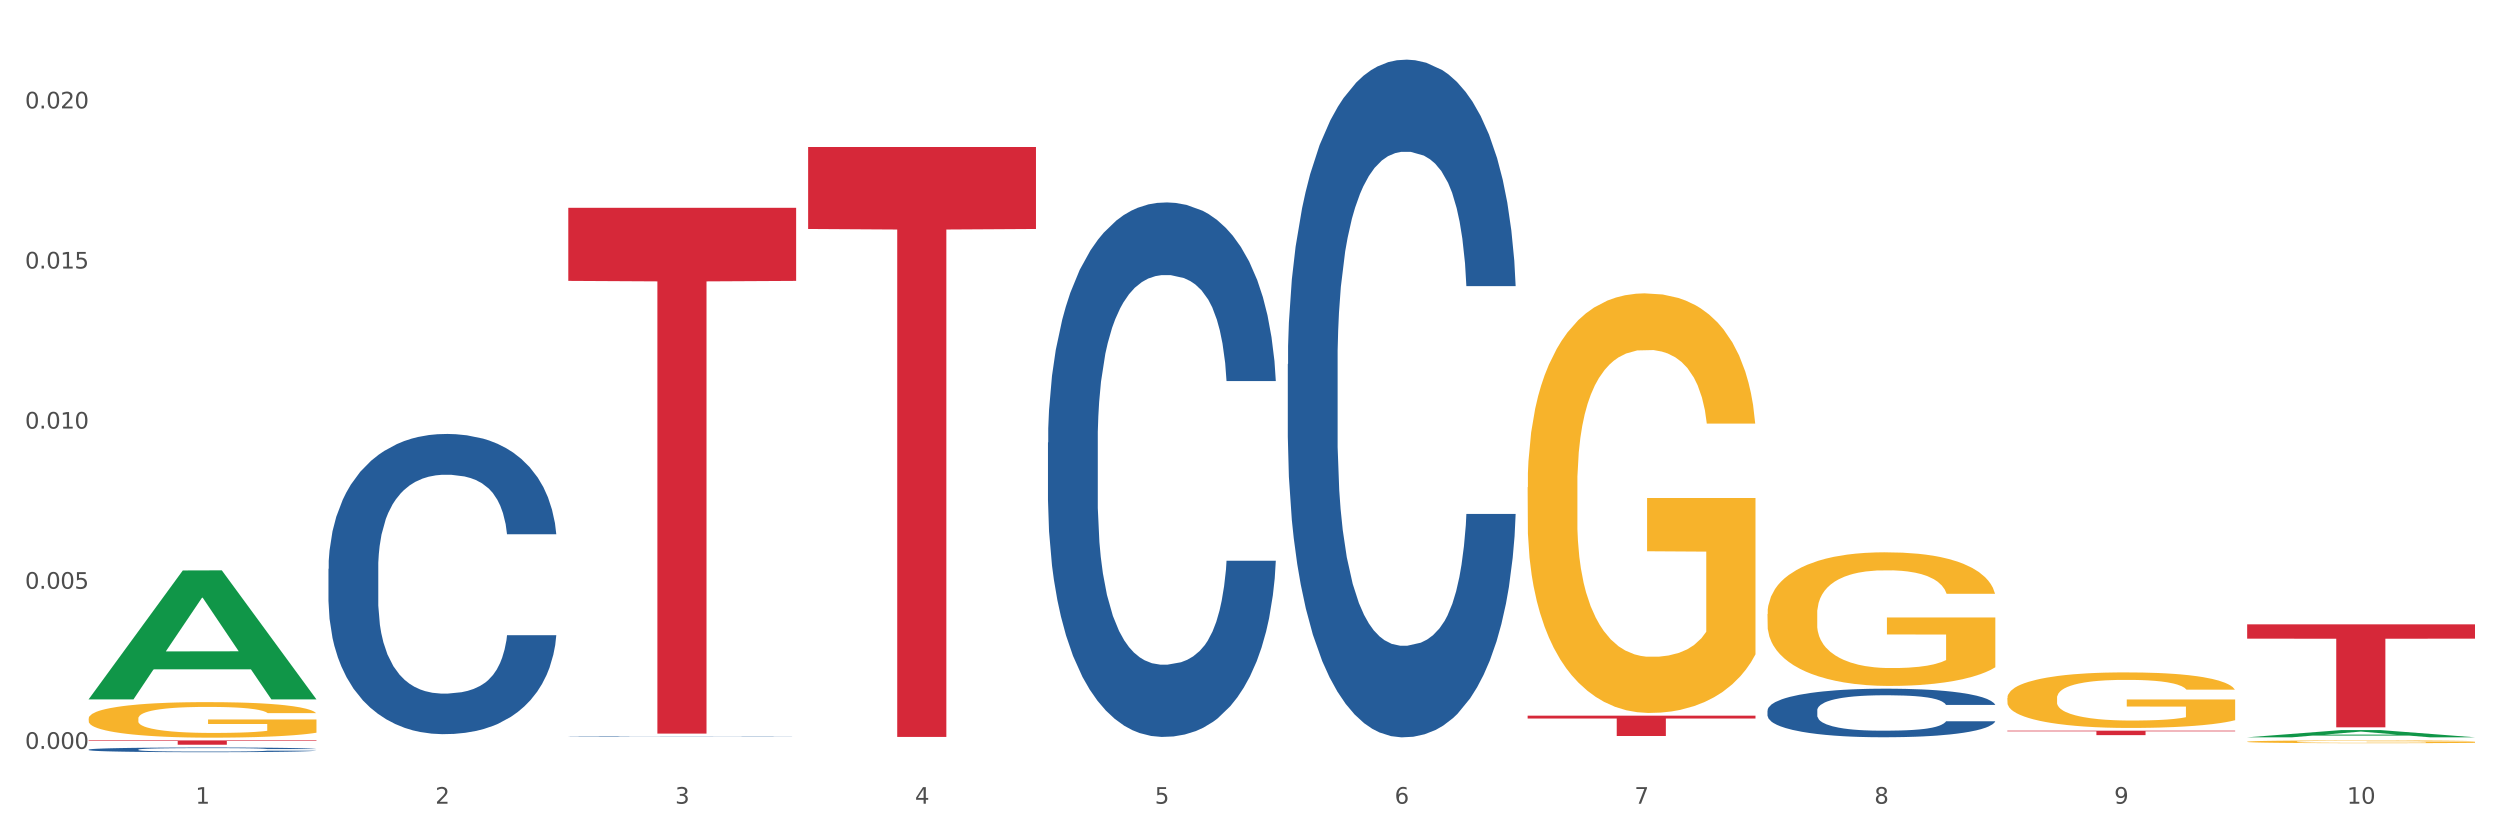
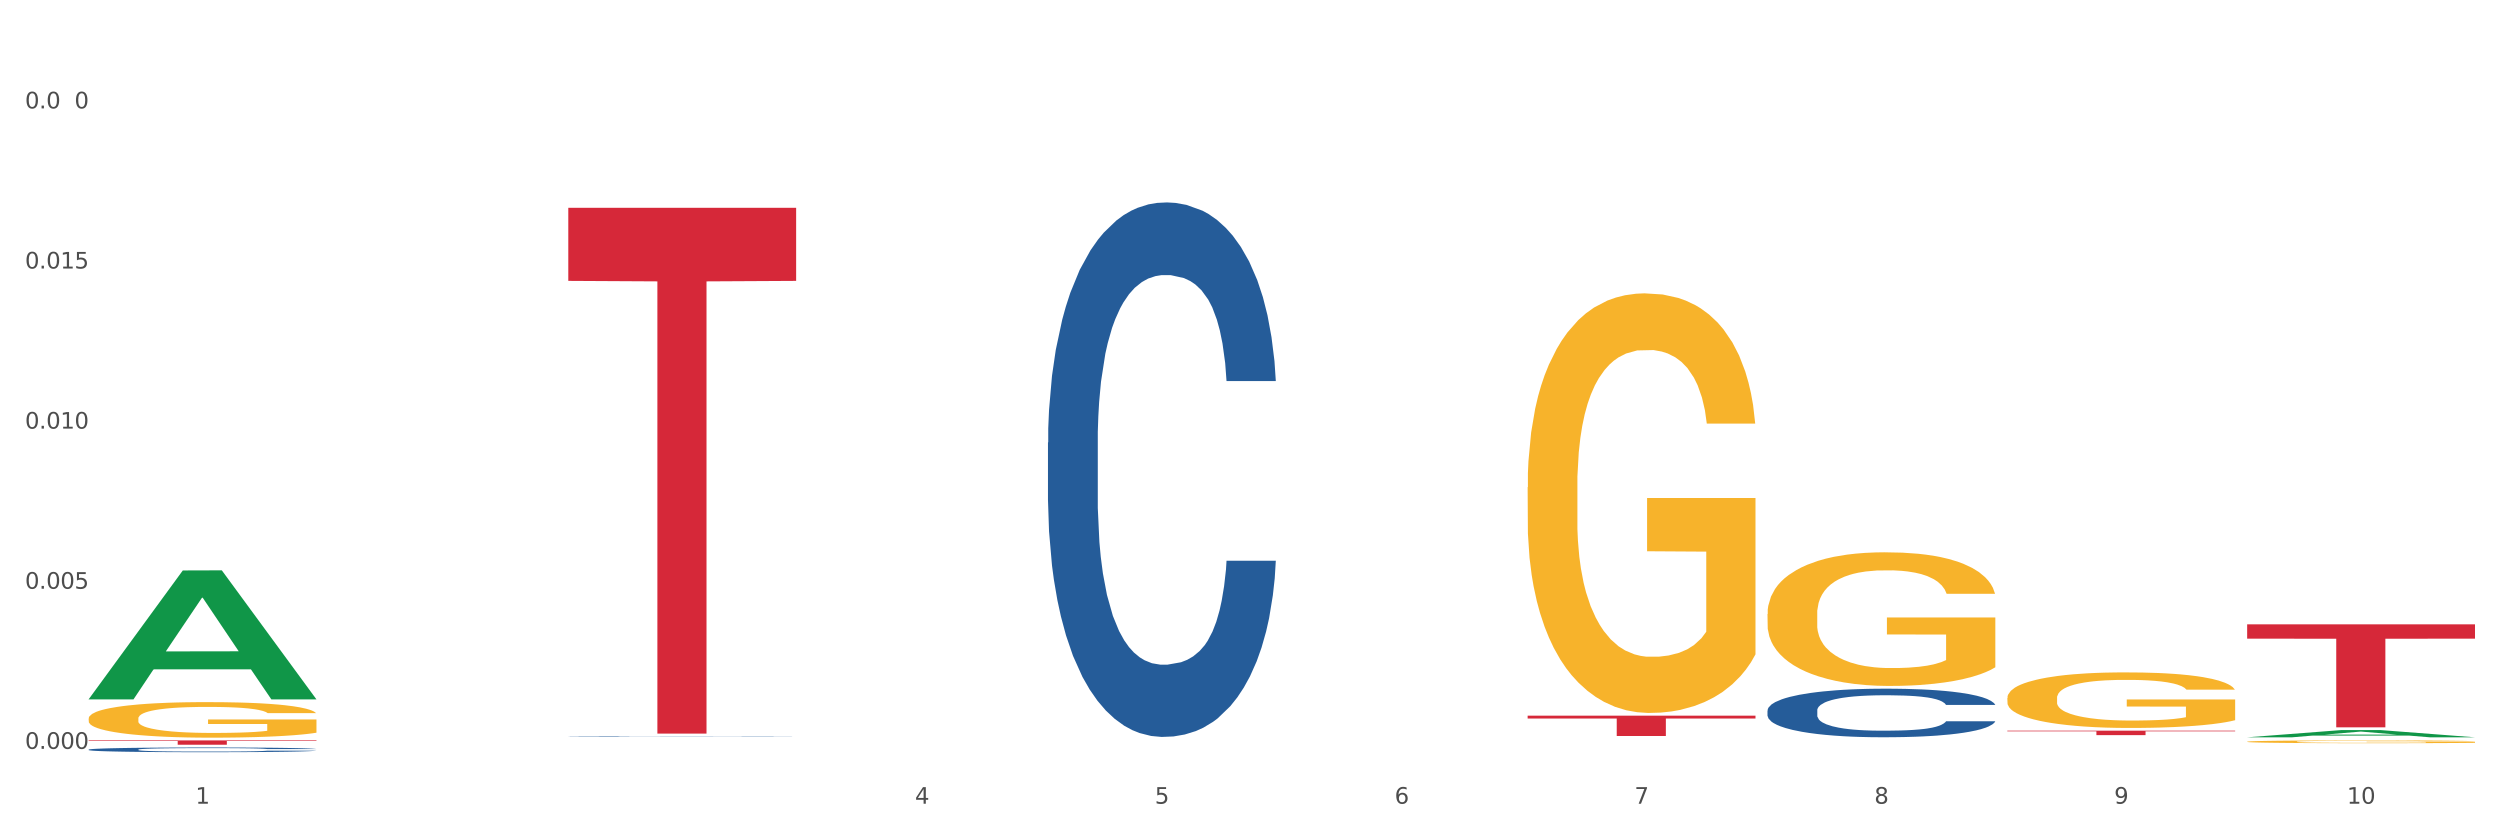
<svg xmlns="http://www.w3.org/2000/svg" xmlns:xlink="http://www.w3.org/1999/xlink" width="1080pt" height="360pt" viewBox="0 0 1080 360" version="1.1">
  <rect x="0" y="0" width="1080" height="360" fill="#333333" stroke="none" />
  <defs>
    <style type="text/css">*{stroke-linejoin: round; stroke-linecap: butt}</style>
  </defs>
  <g id="figure_1">
    <g id="patch_1">
      <path d="M 0 360  L 1080 360  L 1080 0  L 0 0  z " style="fill: #ffffff; stroke: #ffffff; stroke-linejoin: miter" />
    </g>
    <g id="axes_1">
      <g id="matplotlib.axis_1">
        <g id="xtick_1">
          <g id="text_1">
            <g style="fill: #4d4d4d" transform="translate(84.444 347.204) scale(0.096 -0.096)">
              <defs>
                <path id="DejaVuSans-31" d="M 794 531  L 1825 531  L 1825 4091  L 703 3866  L 703 4441  L 1819 4666  L 2450 4666  L 2450 531  L 3481 531  L 3481 0  L 794 0  L 794 531  z " transform="scale(0.016)" />
              </defs>
              <use xlink:href="#DejaVuSans-31" />
            </g>
          </g>
        </g>
        <g id="xtick_2">
          <g id="text_2">
            <g style="fill: #4d4d4d" transform="translate(188.053 347.204) scale(0.096 -0.096)">
              <defs>
-                 <path id="DejaVuSans-32" d="M 1228 531  L 3431 531  L 3431 0  L 469 0  L 469 531  Q 828 903 1448 1529  Q 2069 2156 2228 2338  Q 2531 2678 2651 2914  Q 2772 3150 2772 3378  Q 2772 3750 2511 3984  Q 2250 4219 1831 4219  Q 1534 4219 1204 4116  Q 875 4013 500 3803  L 500 4441  Q 881 4594 1212 4672  Q 1544 4750 1819 4750  Q 2544 4750 2975 4387  Q 3406 4025 3406 3419  Q 3406 3131 3298 2873  Q 3191 2616 2906 2266  Q 2828 2175 2409 1742  Q 1991 1309 1228 531  z " transform="scale(0.016)" />
-               </defs>
+                 </defs>
              <use xlink:href="#DejaVuSans-32" />
            </g>
          </g>
        </g>
        <g id="xtick_3">
          <g id="text_3">
            <g style="fill: #4d4d4d" transform="translate(291.663 347.204) scale(0.096 -0.096)">
              <defs>
-                 <path id="DejaVuSans-33" d="M 2597 2516  Q 3050 2419 3304 2112  Q 3559 1806 3559 1356  Q 3559 666 3084 287  Q 2609 -91 1734 -91  Q 1441 -91 1130 -33  Q 819 25 488 141  L 488 750  Q 750 597 1062 519  Q 1375 441 1716 441  Q 2309 441 2620 675  Q 2931 909 2931 1356  Q 2931 1769 2642 2001  Q 2353 2234 1838 2234  L 1294 2234  L 1294 2753  L 1863 2753  Q 2328 2753 2575 2939  Q 2822 3125 2822 3475  Q 2822 3834 2567 4026  Q 2313 4219 1838 4219  Q 1578 4219 1281 4162  Q 984 4106 628 3988  L 628 4550  Q 988 4650 1302 4700  Q 1616 4750 1894 4750  Q 2613 4750 3031 4423  Q 3450 4097 3450 3541  Q 3450 3153 3228 2886  Q 3006 2619 2597 2516  z " transform="scale(0.016)" />
-               </defs>
+                 </defs>
              <use xlink:href="#DejaVuSans-33" />
            </g>
          </g>
        </g>
        <g id="xtick_4">
          <g id="text_4">
            <g style="fill: #4d4d4d" transform="translate(395.273 347.204) scale(0.096 -0.096)">
              <defs>
                <path id="DejaVuSans-34" d="M 2419 4116  L 825 1625  L 2419 1625  L 2419 4116  z M 2253 4666  L 3047 4666  L 3047 1625  L 3713 1625  L 3713 1100  L 3047 1100  L 3047 0  L 2419 0  L 2419 1100  L 313 1100  L 313 1709  L 2253 4666  z " transform="scale(0.016)" />
              </defs>
              <use xlink:href="#DejaVuSans-34" />
            </g>
          </g>
        </g>
        <g id="xtick_5">
          <g id="text_5">
            <g style="fill: #4d4d4d" transform="translate(498.883 347.204) scale(0.096 -0.096)">
              <defs>
                <path id="DejaVuSans-35" d="M 691 4666  L 3169 4666  L 3169 4134  L 1269 4134  L 1269 2991  Q 1406 3038 1543 3061  Q 1681 3084 1819 3084  Q 2600 3084 3056 2656  Q 3513 2228 3513 1497  Q 3513 744 3044 326  Q 2575 -91 1722 -91  Q 1428 -91 1123 -41  Q 819 9 494 109  L 494 744  Q 775 591 1075 516  Q 1375 441 1709 441  Q 2250 441 2565 725  Q 2881 1009 2881 1497  Q 2881 1984 2565 2268  Q 2250 2553 1709 2553  Q 1456 2553 1204 2497  Q 953 2441 691 2322  L 691 4666  z " transform="scale(0.016)" />
              </defs>
              <use xlink:href="#DejaVuSans-35" />
            </g>
          </g>
        </g>
        <g id="xtick_6">
          <g id="text_6">
            <g style="fill: #4d4d4d" transform="translate(602.492 347.204) scale(0.096 -0.096)">
              <defs>
                <path id="DejaVuSans-36" d="M 2113 2584  Q 1688 2584 1439 2293  Q 1191 2003 1191 1497  Q 1191 994 1439 701  Q 1688 409 2113 409  Q 2538 409 2786 701  Q 3034 994 3034 1497  Q 3034 2003 2786 2293  Q 2538 2584 2113 2584  z M 3366 4563  L 3366 3988  Q 3128 4100 2886 4159  Q 2644 4219 2406 4219  Q 1781 4219 1451 3797  Q 1122 3375 1075 2522  Q 1259 2794 1537 2939  Q 1816 3084 2150 3084  Q 2853 3084 3261 2657  Q 3669 2231 3669 1497  Q 3669 778 3244 343  Q 2819 -91 2113 -91  Q 1303 -91 875 529  Q 447 1150 447 2328  Q 447 3434 972 4092  Q 1497 4750 2381 4750  Q 2619 4750 2861 4703  Q 3103 4656 3366 4563  z " transform="scale(0.016)" />
              </defs>
              <use xlink:href="#DejaVuSans-36" />
            </g>
          </g>
        </g>
        <g id="xtick_7">
          <g id="text_7">
            <g style="fill: #4d4d4d" transform="translate(706.102 347.204) scale(0.096 -0.096)">
              <defs>
                <path id="DejaVuSans-37" d="M 525 4666  L 3525 4666  L 3525 4397  L 1831 0  L 1172 0  L 2766 4134  L 525 4134  L 525 4666  z " transform="scale(0.016)" />
              </defs>
              <use xlink:href="#DejaVuSans-37" />
            </g>
          </g>
        </g>
        <g id="xtick_8">
          <g id="text_8">
            <g style="fill: #4d4d4d" transform="translate(809.712 347.204) scale(0.096 -0.096)">
              <defs>
                <path id="DejaVuSans-38" d="M 2034 2216  Q 1584 2216 1326 1975  Q 1069 1734 1069 1313  Q 1069 891 1326 650  Q 1584 409 2034 409  Q 2484 409 2743 651  Q 3003 894 3003 1313  Q 3003 1734 2745 1975  Q 2488 2216 2034 2216  z M 1403 2484  Q 997 2584 770 2862  Q 544 3141 544 3541  Q 544 4100 942 4425  Q 1341 4750 2034 4750  Q 2731 4750 3128 4425  Q 3525 4100 3525 3541  Q 3525 3141 3298 2862  Q 3072 2584 2669 2484  Q 3125 2378 3379 2068  Q 3634 1759 3634 1313  Q 3634 634 3220 271  Q 2806 -91 2034 -91  Q 1263 -91 848 271  Q 434 634 434 1313  Q 434 1759 690 2068  Q 947 2378 1403 2484  z M 1172 3481  Q 1172 3119 1398 2916  Q 1625 2713 2034 2713  Q 2441 2713 2670 2916  Q 2900 3119 2900 3481  Q 2900 3844 2670 4047  Q 2441 4250 2034 4250  Q 1625 4250 1398 4047  Q 1172 3844 1172 3481  z " transform="scale(0.016)" />
              </defs>
              <use xlink:href="#DejaVuSans-38" />
            </g>
          </g>
        </g>
        <g id="xtick_9">
          <g id="text_9">
            <g style="fill: #4d4d4d" transform="translate(913.322 347.204) scale(0.096 -0.096)">
              <defs>
                <path id="DejaVuSans-39" d="M 703 97  L 703 672  Q 941 559 1184 500  Q 1428 441 1663 441  Q 2288 441 2617 861  Q 2947 1281 2994 2138  Q 2813 1869 2534 1725  Q 2256 1581 1919 1581  Q 1219 1581 811 2004  Q 403 2428 403 3163  Q 403 3881 828 4315  Q 1253 4750 1959 4750  Q 2769 4750 3195 4129  Q 3622 3509 3622 2328  Q 3622 1225 3098 567  Q 2575 -91 1691 -91  Q 1453 -91 1209 -44  Q 966 3 703 97  z M 1959 2075  Q 2384 2075 2632 2365  Q 2881 2656 2881 3163  Q 2881 3666 2632 3958  Q 2384 4250 1959 4250  Q 1534 4250 1286 3958  Q 1038 3666 1038 3163  Q 1038 2656 1286 2365  Q 1534 2075 1959 2075  z " transform="scale(0.016)" />
              </defs>
              <use xlink:href="#DejaVuSans-39" />
            </g>
          </g>
        </g>
        <g id="xtick_10">
          <g id="text_10">
            <g style="fill: #4d4d4d" transform="translate(1013.877 347.204) scale(0.096 -0.096)">
              <defs>
                <path id="DejaVuSans-30" d="M 2034 4250  Q 1547 4250 1301 3770  Q 1056 3291 1056 2328  Q 1056 1369 1301 889  Q 1547 409 2034 409  Q 2525 409 2770 889  Q 3016 1369 3016 2328  Q 3016 3291 2770 3770  Q 2525 4250 2034 4250  z M 2034 4750  Q 2819 4750 3233 4129  Q 3647 3509 3647 2328  Q 3647 1150 3233 529  Q 2819 -91 2034 -91  Q 1250 -91 836 529  Q 422 1150 422 2328  Q 422 3509 836 4129  Q 1250 4750 2034 4750  z " transform="scale(0.016)" />
              </defs>
              <use xlink:href="#DejaVuSans-31" />
              <use xlink:href="#DejaVuSans-30" transform="translate(63.623 0)" />
            </g>
          </g>
        </g>
        <g id="xtick_11" />
        <g id="xtick_12" />
        <g id="xtick_13" />
        <g id="xtick_14" />
        <g id="xtick_15" />
        <g id="xtick_16" />
        <g id="xtick_17" />
        <g id="xtick_18" />
        <g id="xtick_19" />
      </g>
      <g id="matplotlib.axis_2">
        <g id="ytick_1">
          <g id="text_11">
            <g style="fill: #4d4d4d" transform="translate(10.8 323.5) scale(0.096 -0.096)">
              <defs>
                <path id="DejaVuSans-2e" d="M 684 794  L 1344 794  L 1344 0  L 684 0  L 684 794  z " transform="scale(0.016)" />
              </defs>
              <use xlink:href="#DejaVuSans-30" />
              <use xlink:href="#DejaVuSans-2e" transform="translate(63.623 0)" />
              <use xlink:href="#DejaVuSans-30" transform="translate(95.41 0)" />
              <use xlink:href="#DejaVuSans-30" transform="translate(159.033 0)" />
              <use xlink:href="#DejaVuSans-30" transform="translate(222.656 0)" />
            </g>
          </g>
        </g>
        <g id="ytick_2">
          <g id="text_12">
            <g style="fill: #4d4d4d" transform="translate(10.8 254.334) scale(0.096 -0.096)">
              <use xlink:href="#DejaVuSans-30" />
              <use xlink:href="#DejaVuSans-2e" transform="translate(63.623 0)" />
              <use xlink:href="#DejaVuSans-30" transform="translate(95.41 0)" />
              <use xlink:href="#DejaVuSans-30" transform="translate(159.033 0)" />
              <use xlink:href="#DejaVuSans-35" transform="translate(222.656 0)" />
            </g>
          </g>
        </g>
        <g id="ytick_3">
          <g id="text_13">
            <g style="fill: #4d4d4d" transform="translate(10.8 185.167) scale(0.096 -0.096)">
              <use xlink:href="#DejaVuSans-30" />
              <use xlink:href="#DejaVuSans-2e" transform="translate(63.623 0)" />
              <use xlink:href="#DejaVuSans-30" transform="translate(95.41 0)" />
              <use xlink:href="#DejaVuSans-31" transform="translate(159.033 0)" />
              <use xlink:href="#DejaVuSans-30" transform="translate(222.656 0)" />
            </g>
          </g>
        </g>
        <g id="ytick_4">
          <g id="text_14">
            <g style="fill: #4d4d4d" transform="translate(10.8 116) scale(0.096 -0.096)">
              <use xlink:href="#DejaVuSans-30" />
              <use xlink:href="#DejaVuSans-2e" transform="translate(63.623 0)" />
              <use xlink:href="#DejaVuSans-30" transform="translate(95.41 0)" />
              <use xlink:href="#DejaVuSans-31" transform="translate(159.033 0)" />
              <use xlink:href="#DejaVuSans-35" transform="translate(222.656 0)" />
            </g>
          </g>
        </g>
        <g id="ytick_5">
          <g id="text_15">
            <g style="fill: #4d4d4d" transform="translate(10.8 46.834) scale(0.096 -0.096)">
              <use xlink:href="#DejaVuSans-30" />
              <use xlink:href="#DejaVuSans-2e" transform="translate(63.623 0)" />
              <use xlink:href="#DejaVuSans-30" transform="translate(95.41 0)" />
              <use xlink:href="#DejaVuSans-32" transform="translate(159.033 0)" />
              <use xlink:href="#DejaVuSans-30" transform="translate(222.656 0)" />
            </g>
          </g>
        </g>
        <g id="ytick_6" />
        <g id="ytick_7" />
        <g id="ytick_8" />
        <g id="ytick_9" />
      </g>
      <g id="PolyCollection_1">
        <path d="M 38.283 302.036  L 38.384 301.984  L 78.974 246.434  L 95.818 246.381  L 136.712 302.141  L 117.229 302.141  L 108.401 289.157  L 66.493 289.157  L 66.188 289.366  L 57.664 302.141  L 38.283 302.141  L 38.283 302.036  L 71.769 281.408  L 103.125 281.356  L 87.599 258.266  L 87.396 258.162  L 87.193 258.319  L 71.668 281.356  L 71.769 281.408  L 38.283 302.036  z " clip-path="url(#p562fd83ff5)" style="fill: #109648" />
-         <path d="M 349.112 63.498  L 447.542 63.498  L 447.542 98.916  L 408.823 99.155  L 408.823 318.367  L 387.598 318.367  L 387.598 99.155  L 349.112 98.916  L 349.112 63.737  L 349.112 63.498  z " clip-path="url(#p562fd83ff5)" style="fill: #d62839" />
        <path d="M 659.941 309.181  L 758.371 309.181  L 758.371 310.398  L 719.652 310.407  L 719.652 317.94  L 698.427 317.94  L 698.427 310.407  L 659.941 310.398  L 659.941 309.19  L 659.941 309.181  z " clip-path="url(#p562fd83ff5)" style="fill: #d62839" />
        <path d="M 867.161 315.657  L 965.59 315.657  L 965.59 315.924  L 926.872 315.926  L 926.872 317.58  L 905.646 317.58  L 905.646 315.926  L 867.161 315.924  L 867.161 315.659  L 867.161 315.657  z " clip-path="url(#p562fd83ff5)" style="fill: #d62839" />
        <path d="M 970.771 269.713  L 1069.2 269.713  L 1069.2 275.896  L 1030.481 275.938  L 1030.481 314.21  L 1009.256 314.21  L 1009.256 275.938  L 970.771 275.896  L 970.771 269.755  L 970.771 269.713  z " clip-path="url(#p562fd83ff5)" style="fill: #d62839" />
        <path d="M 38.283 323.827  L 38.399 323.825  L 38.399 323.773  L 38.748 323.702  L 40.028 323.572  L 41.657 323.473  L 44.449 323.358  L 45.962 323.309  L 47.94 323.255  L 52.012 323.168  L 56.666 323.093  L 59.923 323.053  L 62.367 323.026  L 67.835 322.98  L 70.976 322.959  L 74.234 322.943  L 77.026 322.932  L 81.68 322.918  L 85.403 322.913  L 89.708 322.911  L 93.315 322.913  L 98.085 322.92  L 105.066 322.943  L 107.742 322.956  L 111.349 322.978  L 115.072 323.008  L 118.097 323.038  L 121.587 323.08  L 125.194 323.136  L 128.684 323.207  L 131.128 323.272  L 133.106 323.341  L 134.851 323.425  L 136.131 323.516  L 136.712 323.592  L 115.421 323.592  L 114.839 323.524  L 113.676 323.449  L 112.512 323.399  L 111.232 323.358  L 109.254 323.311  L 107.509 323.282  L 104.601 323.246  L 101.925 323.224  L 99.714 323.211  L 97.038 323.2  L 91.337 323.188  L 87.265 323.188  L 84.705 323.192  L 81.564 323.201  L 78.888 323.214  L 75.747 323.237  L 73.303 323.261  L 70.86 323.293  L 69.464 323.315  L 67.37 323.356  L 65.974 323.389  L 64.112 323.447  L 63.065 323.488  L 61.203 323.594  L 60.389 323.672  L 60.04 323.726  L 59.807 323.786  L 59.807 324.076  L 60.505 324.207  L 61.087 324.263  L 62.018 324.326  L 63.763 324.408  L 66.323 324.488  L 68.999 324.546  L 71.209 324.581  L 73.303 324.607  L 75.398 324.627  L 77.957 324.646  L 80.051 324.657  L 83.193 324.668  L 86.916 324.674  L 89.825 324.674  L 95.758 324.665  L 98.434 324.655  L 100.994 324.642  L 103.786 324.622  L 105.997 324.6  L 107.277 324.583  L 109.371 324.547  L 111 324.51  L 112.396 324.467  L 113.327 324.43  L 114.374 324.374  L 115.188 324.311  L 115.421 324.277  L 136.712 324.277  L 136.247 324.344  L 135.432 324.41  L 133.804 324.497  L 132.524 324.547  L 130.546 324.609  L 128.452 324.661  L 125.543 324.719  L 122.867 324.761  L 120.075 324.799  L 117.05 324.832  L 111.581 324.879  L 109.603 324.892  L 105.415 324.914  L 102.157 324.927  L 97.387 324.94  L 92.501 324.948  L 87.381 324.95  L 82.844 324.946  L 77.841 324.935  L 74.7 324.923  L 71.209 324.907  L 67.137 324.881  L 63.298 324.849  L 59.691 324.812  L 56.317 324.769  L 53.175 324.721  L 49.103 324.64  L 46.078 324.562  L 43.868 324.49  L 42.355 324.428  L 40.843 324.35  L 40.028 324.296  L 38.748 324.166  L 38.283 324.045  L 38.283 323.827  z " clip-path="url(#p562fd83ff5)" style="fill: #255c99" />
-         <path d="M 141.893 245.739  L 142.009 245.621  L 142.009 242.304  L 142.358 237.803  L 143.638 229.512  L 145.267 223.234  L 148.059 215.89  L 149.572 212.811  L 151.55 209.376  L 155.622 203.809  L 160.276 199.071  L 163.533 196.465  L 165.977 194.806  L 171.445 191.845  L 174.586 190.542  L 177.844 189.476  L 180.636 188.766  L 185.29 187.936  L 189.013 187.581  L 193.318 187.463  L 196.925 187.581  L 201.695 188.055  L 208.676 189.476  L 211.352 190.305  L 214.958 191.727  L 218.682 193.622  L 221.707 195.517  L 225.197 198.241  L 228.804 201.795  L 232.294 206.296  L 234.737 210.442  L 236.715 214.824  L 238.46 220.154  L 239.74 225.958  L 240.322 230.815  L 219.031 230.815  L 218.449 226.432  L 217.285 221.694  L 216.122 218.496  L 214.842 215.89  L 212.864 212.929  L 211.119 211.034  L 208.21 208.783  L 205.534 207.362  L 203.324 206.533  L 200.648 205.822  L 194.947 205.111  L 190.875 205.111  L 188.315 205.348  L 185.174 205.941  L 182.498 206.77  L 179.356 208.191  L 176.913 209.731  L 174.47 211.745  L 173.074 213.166  L 170.979 215.772  L 169.583 217.904  L 167.722 221.576  L 166.675 224.182  L 164.813 230.933  L 163.999 235.908  L 163.65 239.343  L 163.417 243.133  L 163.417 261.611  L 164.115 269.903  L 164.697 273.456  L 165.627 277.483  L 167.373 282.695  L 169.932 287.788  L 172.608 291.46  L 174.819 293.711  L 176.913 295.369  L 179.007 296.672  L 181.567 297.857  L 183.661 298.567  L 186.803 299.278  L 190.526 299.633  L 193.434 299.633  L 199.368 299.041  L 202.044 298.449  L 204.604 297.62  L 207.396 296.317  L 209.606 294.895  L 210.886 293.829  L 212.981 291.579  L 214.609 289.21  L 216.006 286.485  L 216.936 284.116  L 217.983 280.563  L 218.798 276.536  L 219.031 274.404  L 240.322 274.404  L 239.857 278.668  L 239.042 282.814  L 237.413 288.381  L 236.134 291.579  L 234.156 295.488  L 232.061 298.804  L 229.153 302.476  L 226.477 305.2  L 223.684 307.569  L 220.659 309.701  L 215.191 312.663  L 213.213 313.492  L 209.025 314.913  L 205.767 315.742  L 200.997 316.571  L 196.11 317.045  L 190.991 317.164  L 186.454 316.927  L 181.451 316.216  L 178.309 315.505  L 174.819 314.439  L 170.747 312.781  L 166.907 310.767  L 163.301 308.398  L 159.926 305.674  L 156.785 302.594  L 152.713 297.501  L 149.688 292.526  L 147.477 287.907  L 145.965 283.998  L 144.452 279.023  L 143.638 275.588  L 142.358 267.297  L 141.893 259.598  L 141.893 245.739  z " clip-path="url(#p562fd83ff5)" style="fill: #255c99" />
        <path d="M 970.771 320.412  L 970.887 320.411  L 970.887 320.371  L 971.119 320.337  L 972.281 320.254  L 974.025 320.186  L 975.303 320.149  L 976.581 320.119  L 978.092 320.09  L 979.951 320.059  L 983.321 320.013  L 985.413 319.99  L 987.97 319.966  L 992.618 319.93  L 995.988 319.91  L 999.474 319.894  L 1005.169 319.874  L 1008.887 319.865  L 1012.838 319.858  L 1017.603 319.854  L 1021.206 319.853  L 1029.108 319.856  L 1035.848 319.866  L 1039.102 319.874  L 1043.285 319.887  L 1045.493 319.896  L 1049.096 319.914  L 1052.814 319.937  L 1055.371 319.957  L 1059.206 319.994  L 1062.111 320.032  L 1064.784 320.078  L 1066.179 320.111  L 1067.224 320.14  L 1068.154 320.175  L 1069.084 320.229  L 1048.166 320.229  L 1047.353 320.19  L 1046.074 320.154  L 1044.215 320.118  L 1042.588 320.096  L 1039.799 320.069  L 1037.242 320.051  L 1034.57 320.038  L 1031.316 320.027  L 1028.759 320.021  L 1025.157 320.017  L 1018.068 320.018  L 1013.303 320.027  L 1010.049 320.038  L 1007.958 320.048  L 1006.098 320.059  L 1004.007 320.074  L 1001.566 320.097  L 999.823 320.118  L 998.08 320.145  L 996.685 320.171  L 995.407 320.202  L 994.361 320.235  L 993.548 320.27  L 992.851 320.312  L 992.269 320.381  L 992.269 320.533  L 992.502 320.567  L 993.083 320.612  L 993.78 320.647  L 994.942 320.688  L 995.988 320.715  L 997.964 320.755  L 1000.172 320.788  L 1001.915 320.809  L 1003.658 320.827  L 1006.679 320.851  L 1010.049 320.871  L 1012.955 320.883  L 1016.906 320.894  L 1019.579 320.899  L 1021.903 320.901  L 1027.597 320.901  L 1031.664 320.898  L 1036.197 320.89  L 1039.683 320.88  L 1042.588 320.868  L 1045.842 320.848  L 1047.934 320.829  L 1047.934 320.598  L 1022.368 320.597  L 1022.368 320.443  L 1069.2 320.443  L 1069.2 320.894  L 1067.224 320.917  L 1065.016 320.938  L 1062.692 320.957  L 1059.206 320.98  L 1055.022 321.003  L 1051.304 321.018  L 1047.353 321.031  L 1042.704 321.043  L 1036.661 321.054  L 1032.943 321.059  L 1028.294 321.062  L 1022.832 321.063  L 1018.068 321.061  L 1013.42 321.056  L 1008.539 321.046  L 1003.774 321.031  L 1000.172 321.017  L 996.569 320.999  L 992.734 320.976  L 989.713 320.954  L 987.389 320.934  L 984.832 320.909  L 982.043 320.875  L 979.951 320.846  L 978.092 320.815  L 976.116 320.775  L 974.722 320.741  L 973.327 320.697  L 972.514 320.665  L 971.584 320.616  L 970.887 320.546  L 970.771 320.412  z " clip-path="url(#p562fd83ff5)" style="fill: #f7b32b" />
        <path d="M 867.161 301.566  L 867.277 301.544  L 867.277 300.755  L 867.51 300.075  L 868.672 298.431  L 870.415 297.071  L 871.693 296.348  L 872.971 295.756  L 874.482 295.164  L 876.342 294.55  L 879.712 293.651  L 881.803 293.19  L 884.36 292.708  L 889.008 292.006  L 892.378 291.612  L 895.865 291.283  L 901.559 290.888  L 905.278 290.713  L 909.229 290.581  L 913.993 290.494  L 917.596 290.472  L 925.498 290.537  L 932.238 290.735  L 935.492 290.888  L 939.676 291.151  L 941.884 291.327  L 945.486 291.678  L 949.205 292.138  L 951.761 292.533  L 955.596 293.278  L 958.501 294.024  L 961.174 294.945  L 962.569 295.58  L 963.615 296.172  L 964.544 296.852  L 965.474 297.926  L 944.556 297.926  L 943.743 297.159  L 942.465 296.435  L 940.605 295.734  L 938.978 295.295  L 936.189 294.747  L 933.633 294.396  L 930.96 294.133  L 927.706 293.914  L 925.149 293.804  L 921.547 293.717  L 914.458 293.739  L 909.694 293.914  L 906.44 294.133  L 904.348 294.331  L 902.489 294.55  L 900.397 294.857  L 897.956 295.317  L 896.213 295.734  L 894.47 296.26  L 893.076 296.786  L 891.797 297.4  L 890.751 298.058  L 889.938 298.738  L 889.241 299.571  L 888.66 300.952  L 888.66 303.956  L 888.892 304.636  L 889.473 305.535  L 890.17 306.214  L 891.333 307.026  L 892.378 307.574  L 894.354 308.363  L 896.562 309.021  L 898.305 309.438  L 900.048 309.788  L 903.07 310.271  L 906.44 310.665  L 909.345 310.907  L 913.296 311.126  L 915.969 311.214  L 918.293 311.257  L 923.987 311.257  L 928.055 311.192  L 932.587 311.038  L 936.073 310.841  L 938.978 310.6  L 942.232 310.205  L 944.324 309.832  L 944.324 305.25  L 918.758 305.228  L 918.758 302.18  L 965.59 302.18  L 965.59 311.126  L 963.615 311.586  L 961.407 312.003  L 959.083 312.376  L 955.596 312.836  L 951.413 313.275  L 947.694 313.582  L 943.743 313.845  L 939.095 314.086  L 933.052 314.305  L 929.333 314.393  L 924.685 314.459  L 919.223 314.48  L 914.458 314.437  L 909.81 314.327  L 904.929 314.13  L 900.164 313.845  L 896.562 313.56  L 892.959 313.209  L 889.125 312.748  L 886.103 312.31  L 883.779 311.915  L 881.222 311.411  L 878.433 310.753  L 876.342 310.161  L 874.482 309.547  L 872.507 308.758  L 871.112 308.078  L 869.718 307.223  L 868.904 306.587  L 867.974 305.601  L 867.277 304.219  L 867.161 301.566  z " clip-path="url(#p562fd83ff5)" style="fill: #f7b32b" />
        <path d="M 763.551 265.272  L 763.667 265.22  L 763.667 263.321  L 763.9 261.687  L 765.062 257.732  L 766.805 254.463  L 768.083 252.722  L 769.362 251.299  L 770.872 249.875  L 772.732 248.399  L 776.102 246.237  L 778.194 245.129  L 780.75 243.969  L 785.399 242.282  L 788.769 241.333  L 792.255 240.542  L 797.949 239.593  L 801.668 239.171  L 805.619 238.854  L 810.384 238.643  L 813.986 238.591  L 821.888 238.749  L 828.628 239.224  L 831.882 239.593  L 836.066 240.225  L 838.274 240.647  L 841.876 241.491  L 845.595 242.598  L 848.152 243.547  L 851.987 245.34  L 854.892 247.133  L 857.565 249.348  L 858.959 250.877  L 860.005 252.301  L 860.935 253.935  L 861.864 256.519  L 840.947 256.519  L 840.133 254.674  L 838.855 252.933  L 836.996 251.246  L 835.369 250.191  L 832.58 248.873  L 830.023 248.029  L 827.35 247.397  L 824.096 246.869  L 821.54 246.606  L 817.937 246.395  L 810.848 246.448  L 806.084 246.869  L 802.83 247.397  L 800.738 247.871  L 798.879 248.399  L 796.787 249.137  L 794.347 250.244  L 792.604 251.246  L 790.86 252.512  L 789.466 253.777  L 788.188 255.254  L 787.142 256.835  L 786.328 258.47  L 785.631 260.474  L 785.05 263.796  L 785.05 271.02  L 785.282 272.655  L 785.863 274.816  L 786.561 276.451  L 787.723 278.402  L 788.769 279.72  L 790.744 281.619  L 792.952 283.201  L 794.695 284.202  L 796.438 285.046  L 799.46 286.206  L 802.83 287.155  L 805.735 287.735  L 809.686 288.263  L 812.359 288.474  L 814.683 288.579  L 820.378 288.579  L 824.445 288.421  L 828.977 288.052  L 832.463 287.577  L 835.369 286.997  L 838.622 286.048  L 840.714 285.152  L 840.714 274.131  L 815.148 274.078  L 815.148 266.749  L 861.981 266.749  L 861.981 288.263  L 860.005 289.37  L 857.797 290.372  L 855.473 291.268  L 851.987 292.376  L 847.803 293.43  L 844.084 294.169  L 840.133 294.801  L 835.485 295.381  L 829.442 295.909  L 825.723 296.12  L 821.075 296.278  L 815.613 296.33  L 810.848 296.225  L 806.2 295.961  L 801.319 295.487  L 796.555 294.801  L 792.952 294.116  L 789.35 293.272  L 785.515 292.165  L 782.493 291.11  L 780.169 290.161  L 777.613 288.948  L 774.824 287.366  L 772.732 285.943  L 770.872 284.466  L 768.897 282.568  L 767.502 280.933  L 766.108 278.877  L 765.294 277.348  L 764.365 274.975  L 763.667 271.653  L 763.551 265.272  z " clip-path="url(#p562fd83ff5)" style="fill: #f7b32b" />
        <path d="M 659.941 210.492  L 660.058 210.327  L 660.058 204.366  L 660.29 199.234  L 661.452 186.817  L 663.195 176.553  L 664.474 171.09  L 665.752 166.62  L 667.263 162.15  L 669.122 157.514  L 672.492 150.726  L 674.584 147.249  L 677.14 143.607  L 681.789 138.309  L 685.159 135.329  L 688.645 132.846  L 694.339 129.866  L 698.058 128.541  L 702.009 127.548  L 706.774 126.886  L 710.376 126.72  L 718.279 127.217  L 725.019 128.707  L 728.273 129.866  L 732.456 131.853  L 734.664 133.177  L 738.267 135.826  L 741.985 139.303  L 744.542 142.283  L 748.377 147.912  L 751.282 153.541  L 753.955 160.494  L 755.349 165.295  L 756.395 169.765  L 757.325 174.897  L 758.255 183.01  L 737.337 183.01  L 736.523 177.215  L 735.245 171.752  L 733.386 166.454  L 731.759 163.143  L 728.97 159.004  L 726.413 156.355  L 723.74 154.368  L 720.487 152.713  L 717.93 151.885  L 714.327 151.223  L 707.239 151.388  L 702.474 152.713  L 699.22 154.368  L 697.128 155.858  L 695.269 157.514  L 693.177 159.832  L 690.737 163.308  L 688.994 166.454  L 687.251 170.427  L 685.856 174.401  L 684.578 179.036  L 683.532 184.003  L 682.719 189.135  L 682.021 195.426  L 681.44 205.856  L 681.44 228.538  L 681.673 233.67  L 682.254 240.458  L 682.951 245.59  L 684.113 251.716  L 685.159 255.855  L 687.134 261.815  L 689.342 266.781  L 691.086 269.927  L 692.829 272.576  L 695.85 276.218  L 699.22 279.198  L 702.125 281.019  L 706.077 282.675  L 708.749 283.337  L 711.074 283.668  L 716.768 283.668  L 720.835 283.171  L 725.367 282.013  L 728.854 280.523  L 731.759 278.701  L 735.013 275.721  L 737.104 272.907  L 737.104 238.306  L 711.538 238.14  L 711.538 215.128  L 758.371 215.128  L 758.371 282.675  L 756.395 286.152  L 754.187 289.297  L 751.863 292.112  L 748.377 295.588  L 744.193 298.899  L 740.475 301.217  L 736.523 303.204  L 731.875 305.025  L 725.832 306.681  L 722.113 307.343  L 717.465 307.839  L 712.003 308.005  L 707.239 307.674  L 702.59 306.846  L 697.71 305.356  L 692.945 303.204  L 689.342 301.052  L 685.74 298.403  L 681.905 294.926  L 678.884 291.615  L 676.559 288.635  L 674.003 284.827  L 671.214 279.86  L 669.122 275.39  L 667.263 270.755  L 665.287 264.795  L 663.893 259.662  L 662.498 253.206  L 661.685 248.405  L 660.755 240.955  L 660.058 230.524  L 659.941 210.492  z " clip-path="url(#p562fd83ff5)" style="fill: #f7b32b" />
        <path d="M 245.502 318.184  L 245.619 318.184  L 245.619 318.178  L 245.968 318.17  L 247.248 318.155  L 248.877 318.144  L 251.669 318.131  L 253.181 318.125  L 255.159 318.119  L 259.231 318.109  L 263.885 318.101  L 267.143 318.096  L 269.586 318.093  L 275.055 318.088  L 278.196 318.085  L 281.454 318.083  L 284.246 318.082  L 288.9 318.081  L 292.623 318.08  L 296.928 318.08  L 300.534 318.08  L 305.305 318.081  L 312.285 318.083  L 314.961 318.085  L 318.568 318.087  L 322.291 318.091  L 325.316 318.094  L 328.807 318.099  L 332.413 318.105  L 335.904 318.114  L 338.347 318.121  L 340.325 318.129  L 342.07 318.138  L 343.35 318.149  L 343.932 318.158  L 322.64 318.158  L 322.059 318.15  L 320.895 318.141  L 319.732 318.135  L 318.452 318.131  L 316.474 318.125  L 314.729 318.122  L 311.82 318.118  L 309.144 318.115  L 306.934 318.114  L 304.258 318.113  L 298.557 318.111  L 294.484 318.111  L 291.925 318.112  L 288.783 318.113  L 286.107 318.114  L 282.966 318.117  L 280.523 318.12  L 278.08 318.123  L 276.683 318.126  L 274.589 318.131  L 273.193 318.134  L 271.331 318.141  L 270.284 318.146  L 268.423 318.158  L 267.608 318.167  L 267.259 318.173  L 267.027 318.18  L 267.027 318.213  L 267.725 318.228  L 268.306 318.234  L 269.237 318.241  L 270.982 318.251  L 273.542 318.26  L 276.218 318.266  L 278.429 318.27  L 280.523 318.273  L 282.617 318.276  L 285.177 318.278  L 287.271 318.279  L 290.412 318.28  L 294.135 318.281  L 297.044 318.281  L 302.978 318.28  L 305.654 318.279  L 308.213 318.277  L 311.006 318.275  L 313.216 318.272  L 314.496 318.271  L 316.59 318.267  L 318.219 318.262  L 319.615 318.257  L 320.546 318.253  L 321.593 318.247  L 322.408 318.24  L 322.64 318.236  L 343.932 318.236  L 343.466 318.243  L 342.652 318.251  L 341.023 318.261  L 339.743 318.267  L 337.765 318.274  L 335.671 318.279  L 332.762 318.286  L 330.087 318.291  L 327.294 318.295  L 324.269 318.299  L 318.801 318.304  L 316.823 318.306  L 312.635 318.308  L 309.377 318.31  L 304.607 318.311  L 299.72 318.312  L 294.601 318.312  L 290.063 318.312  L 285.06 318.311  L 281.919 318.309  L 278.429 318.307  L 274.356 318.305  L 270.517 318.301  L 266.91 318.297  L 263.536 318.292  L 260.395 318.286  L 256.323 318.277  L 253.298 318.268  L 251.087 318.26  L 249.575 318.253  L 248.062 318.244  L 247.248 318.238  L 245.968 318.223  L 245.502 318.209  L 245.502 318.184  z " clip-path="url(#p562fd83ff5)" style="fill: #255c99" />
        <path d="M 245.502 89.778  L 343.932 89.778  L 343.932 121.341  L 305.213 121.554  L 305.213 316.903  L 283.988 316.903  L 283.988 121.554  L 245.502 121.341  L 245.502 89.991  L 245.502 89.778  z " clip-path="url(#p562fd83ff5)" style="fill: #d62839" />
        <path d="M 452.722 191.198  L 452.838 190.987  L 452.838 185.082  L 453.187 177.069  L 454.467 162.307  L 456.096 151.131  L 458.888 138.056  L 460.401 132.573  L 462.379 126.458  L 466.451 116.546  L 471.105 108.111  L 474.362 103.472  L 476.806 100.519  L 482.274 95.247  L 485.415 92.928  L 488.673 91.03  L 491.465 89.765  L 496.119 88.288  L 499.842 87.656  L 504.147 87.445  L 507.754 87.656  L 512.524 88.499  L 519.505 91.03  L 522.181 92.506  L 525.788 95.037  L 529.511 98.411  L 532.536 101.785  L 536.026 106.635  L 539.633 112.961  L 543.123 120.975  L 545.567 128.356  L 547.545 136.158  L 549.29 145.648  L 550.57 155.981  L 551.151 164.627  L 529.86 164.627  L 529.278 156.824  L 528.115 148.389  L 526.951 142.695  L 525.671 138.056  L 523.693 132.784  L 521.948 129.41  L 519.04 125.403  L 516.364 122.873  L 514.153 121.397  L 511.477 120.131  L 505.776 118.866  L 501.704 118.866  L 499.144 119.288  L 496.003 120.342  L 493.327 121.818  L 490.186 124.349  L 487.742 127.09  L 485.299 130.675  L 483.903 133.206  L 481.809 137.845  L 480.412 141.641  L 478.551 148.178  L 477.504 152.818  L 475.642 164.838  L 474.828 173.695  L 474.479 179.81  L 474.246 186.559  L 474.246 219.456  L 474.944 234.217  L 475.526 240.544  L 476.457 247.714  L 478.202 256.992  L 480.762 266.06  L 483.438 272.598  L 485.648 276.604  L 487.742 279.557  L 489.837 281.876  L 492.396 283.985  L 494.49 285.25  L 497.632 286.516  L 501.355 287.148  L 504.264 287.148  L 510.197 286.094  L 512.873 285.04  L 515.433 283.563  L 518.225 281.244  L 520.436 278.713  L 521.716 276.815  L 523.81 272.808  L 525.439 268.591  L 526.835 263.741  L 527.766 259.523  L 528.813 253.197  L 529.627 246.027  L 529.86 242.231  L 551.151 242.231  L 550.686 249.823  L 549.871 257.203  L 548.243 267.115  L 546.963 272.808  L 544.985 279.768  L 542.891 285.672  L 539.982 292.209  L 537.306 297.06  L 534.514 301.277  L 531.489 305.073  L 526.02 310.345  L 524.042 311.821  L 519.854 314.352  L 516.596 315.828  L 511.826 317.304  L 506.94 318.148  L 501.82 318.359  L 497.283 317.937  L 492.28 316.672  L 489.138 315.406  L 485.648 313.508  L 481.576 310.556  L 477.737 306.971  L 474.13 302.753  L 470.756 297.903  L 467.614 292.42  L 463.542 283.352  L 460.517 274.496  L 458.307 266.271  L 456.794 259.312  L 455.282 250.455  L 454.467 244.34  L 453.187 229.578  L 452.722 215.871  L 452.722 191.198  z " clip-path="url(#p562fd83ff5)" style="fill: #255c99" />
        <path d="M 763.551 306.938  L 763.668 306.919  L 763.668 306.382  L 764.017 305.654  L 765.296 304.312  L 766.925 303.296  L 769.718 302.107  L 771.23 301.609  L 773.208 301.053  L 777.28 300.152  L 781.934 299.385  L 785.192 298.964  L 787.635 298.695  L 793.103 298.216  L 796.245 298.005  L 799.502 297.833  L 802.295 297.718  L 806.949 297.584  L 810.672 297.526  L 814.976 297.507  L 818.583 297.526  L 823.353 297.603  L 830.334 297.833  L 833.01 297.967  L 836.617 298.197  L 840.34 298.504  L 843.365 298.81  L 846.855 299.251  L 850.462 299.826  L 853.953 300.555  L 856.396 301.226  L 858.374 301.935  L 860.119 302.798  L 861.399 303.737  L 861.981 304.523  L 840.689 304.523  L 840.107 303.814  L 838.944 303.047  L 837.78 302.529  L 836.501 302.107  L 834.523 301.628  L 832.777 301.322  L 829.869 300.957  L 827.193 300.727  L 824.982 300.593  L 822.306 300.478  L 816.605 300.363  L 812.533 300.363  L 809.974 300.401  L 806.832 300.497  L 804.156 300.631  L 801.015 300.861  L 798.572 301.111  L 796.128 301.437  L 794.732 301.667  L 792.638 302.088  L 791.242 302.433  L 789.38 303.028  L 788.333 303.449  L 786.472 304.542  L 785.657 305.347  L 785.308 305.903  L 785.075 306.516  L 785.075 309.507  L 785.773 310.849  L 786.355 311.424  L 787.286 312.076  L 789.031 312.919  L 791.591 313.743  L 794.267 314.338  L 796.477 314.702  L 798.572 314.97  L 800.666 315.181  L 803.225 315.373  L 805.32 315.488  L 808.461 315.603  L 812.184 315.66  L 815.093 315.66  L 821.026 315.564  L 823.702 315.469  L 826.262 315.334  L 829.054 315.124  L 831.265 314.894  L 832.545 314.721  L 834.639 314.357  L 836.268 313.973  L 837.664 313.532  L 838.595 313.149  L 839.642 312.574  L 840.456 311.922  L 840.689 311.577  L 861.981 311.577  L 861.515 312.267  L 860.701 312.938  L 859.072 313.839  L 857.792 314.357  L 855.814 314.989  L 853.72 315.526  L 850.811 316.12  L 848.135 316.561  L 845.343 316.945  L 842.318 317.29  L 836.85 317.769  L 834.872 317.903  L 830.683 318.133  L 827.426 318.267  L 822.655 318.402  L 817.769 318.478  L 812.65 318.497  L 808.112 318.459  L 803.109 318.344  L 799.968 318.229  L 796.477 318.056  L 792.405 317.788  L 788.566 317.462  L 784.959 317.079  L 781.585 316.638  L 778.444 316.14  L 774.371 315.315  L 771.346 314.51  L 769.136 313.763  L 767.623 313.13  L 766.111 312.325  L 765.296 311.769  L 764.017 310.427  L 763.551 309.181  L 763.551 306.938  z " clip-path="url(#p562fd83ff5)" style="fill: #255c99" />
        <path d="M 38.283 310.415  L 38.399 310.401  L 38.399 309.896  L 38.632 309.461  L 39.794 308.409  L 41.537 307.539  L 42.815 307.077  L 44.093 306.698  L 45.604 306.319  L 47.464 305.926  L 50.834 305.351  L 52.925 305.057  L 55.482 304.748  L 60.13 304.299  L 63.5 304.047  L 66.987 303.836  L 72.681 303.584  L 76.4 303.472  L 80.351 303.388  L 85.115 303.332  L 88.718 303.317  L 96.62 303.36  L 103.36 303.486  L 106.614 303.584  L 110.798 303.752  L 113.006 303.865  L 116.608 304.089  L 120.327 304.384  L 122.883 304.636  L 126.718 305.113  L 129.623 305.59  L 132.296 306.179  L 133.691 306.586  L 134.737 306.964  L 135.666 307.399  L 136.596 308.087  L 115.678 308.087  L 114.865 307.596  L 113.587 307.133  L 111.727 306.684  L 110.1 306.403  L 107.311 306.053  L 104.755 305.828  L 102.082 305.66  L 98.828 305.52  L 96.271 305.45  L 92.669 305.393  L 85.58 305.407  L 80.816 305.52  L 77.562 305.66  L 75.47 305.786  L 73.611 305.926  L 71.519 306.123  L 69.078 306.417  L 67.335 306.684  L 65.592 307.02  L 64.198 307.357  L 62.919 307.75  L 61.873 308.171  L 61.06 308.606  L 60.363 309.139  L 59.782 310.022  L 59.782 311.944  L 60.014 312.379  L 60.595 312.954  L 61.292 313.389  L 62.455 313.908  L 63.5 314.258  L 65.476 314.763  L 67.684 315.184  L 69.427 315.45  L 71.17 315.675  L 74.192 315.983  L 77.562 316.236  L 80.467 316.39  L 84.418 316.531  L 87.091 316.587  L 89.415 316.615  L 95.109 316.615  L 99.177 316.573  L 103.709 316.474  L 107.195 316.348  L 110.1 316.194  L 113.354 315.941  L 115.446 315.703  L 115.446 312.771  L 89.88 312.757  L 89.88 310.808  L 136.712 310.808  L 136.712 316.531  L 134.737 316.825  L 132.529 317.092  L 130.205 317.33  L 126.718 317.625  L 122.535 317.905  L 118.816 318.102  L 114.865 318.27  L 110.217 318.424  L 104.174 318.564  L 100.455 318.62  L 95.807 318.663  L 90.345 318.677  L 85.58 318.649  L 80.932 318.578  L 76.051 318.452  L 71.286 318.27  L 67.684 318.087  L 64.081 317.863  L 60.247 317.568  L 57.225 317.288  L 54.901 317.035  L 52.344 316.713  L 49.555 316.292  L 47.464 315.913  L 45.604 315.521  L 43.629 315.016  L 42.234 314.581  L 40.84 314.034  L 40.026 313.627  L 39.096 312.996  L 38.399 312.112  L 38.283 310.415  z " clip-path="url(#p562fd83ff5)" style="fill: #f7b32b" />
        <path d="M 970.771 318.515  L 970.872 318.512  L 1011.462 315.39  L 1028.306 315.387  L 1069.2 318.521  L 1049.717 318.521  L 1040.889 317.791  L 998.98 317.791  L 998.676 317.803  L 990.152 318.521  L 970.771 318.521  L 970.771 318.515  L 1004.257 317.355  L 1035.612 317.352  L 1020.087 316.055  L 1019.884 316.049  L 1019.681 316.058  L 1004.156 317.352  L 1004.257 317.355  L 970.771 318.515  z " clip-path="url(#p562fd83ff5)" style="fill: #109648" />
-         <path d="M 556.332 157.312  L 556.448 157.044  L 556.448 149.558  L 556.797 139.397  L 558.077 120.68  L 559.706 106.509  L 562.498 89.931  L 564.011 82.979  L 565.989 75.225  L 570.061 62.658  L 574.715 51.963  L 577.972 46.081  L 580.415 42.337  L 585.884 35.653  L 589.025 32.711  L 592.283 30.305  L 595.075 28.701  L 599.729 26.829  L 603.452 26.027  L 607.757 25.759  L 611.364 26.027  L 616.134 27.096  L 623.115 30.305  L 625.791 32.177  L 629.397 35.385  L 633.121 39.663  L 636.146 43.942  L 639.636 50.091  L 643.243 58.113  L 646.733 68.273  L 649.176 77.632  L 651.154 87.525  L 652.899 99.557  L 654.179 112.659  L 654.761 123.621  L 633.47 123.621  L 632.888 113.728  L 631.724 103.033  L 630.561 95.814  L 629.281 89.931  L 627.303 83.247  L 625.558 78.969  L 622.649 73.888  L 619.973 70.68  L 617.763 68.808  L 615.087 67.204  L 609.386 65.599  L 605.314 65.599  L 602.754 66.134  L 599.613 67.471  L 596.937 69.343  L 593.795 72.551  L 591.352 76.027  L 588.909 80.573  L 587.513 83.781  L 585.418 89.664  L 584.022 94.477  L 582.161 102.766  L 581.114 108.648  L 579.252 123.889  L 578.438 135.119  L 578.089 142.873  L 577.856 151.429  L 577.856 193.141  L 578.554 211.858  L 579.136 219.879  L 580.066 228.97  L 581.812 240.735  L 584.371 252.232  L 587.047 260.521  L 589.258 265.602  L 591.352 269.345  L 593.446 272.286  L 596.006 274.96  L 598.1 276.564  L 601.242 278.169  L 604.965 278.971  L 607.873 278.971  L 613.807 277.634  L 616.483 276.297  L 619.043 274.425  L 621.835 271.484  L 624.045 268.275  L 625.325 265.869  L 627.42 260.789  L 629.048 255.441  L 630.445 249.291  L 631.375 243.944  L 632.422 235.922  L 633.237 226.831  L 633.47 222.018  L 654.761 222.018  L 654.296 231.644  L 653.481 241.002  L 651.852 253.569  L 650.573 260.789  L 648.595 269.612  L 646.5 277.099  L 643.592 285.388  L 640.916 291.538  L 638.123 296.885  L 635.098 301.698  L 629.63 308.383  L 627.652 310.254  L 623.464 313.463  L 620.206 315.335  L 615.436 317.206  L 610.549 318.276  L 605.43 318.543  L 600.893 318.009  L 595.89 316.404  L 592.748 314.8  L 589.258 312.393  L 585.186 308.65  L 581.346 304.105  L 577.74 298.757  L 574.365 292.607  L 571.224 285.655  L 567.152 274.158  L 564.127 262.928  L 561.916 252.5  L 560.404 243.676  L 558.891 232.446  L 558.077 224.692  L 556.797 205.975  L 556.332 188.595  L 556.332 157.312  z " clip-path="url(#p562fd83ff5)" style="fill: #255c99" />
        <path d="M 38.283 319.853  L 136.712 319.853  L 136.712 320.114  L 97.994 320.116  L 97.994 321.735  L 76.768 321.735  L 76.768 320.116  L 38.283 320.114  L 38.283 319.855  L 38.283 319.853  z " clip-path="url(#p562fd83ff5)" style="fill: #d62839" />
      </g>
    </g>
  </g>
  <defs>
    <clipPath id="p562fd83ff5">
      <rect x="38.283" y="10.8" width="1030.917" height="329.109" />
    </clipPath>
  </defs>
</svg>